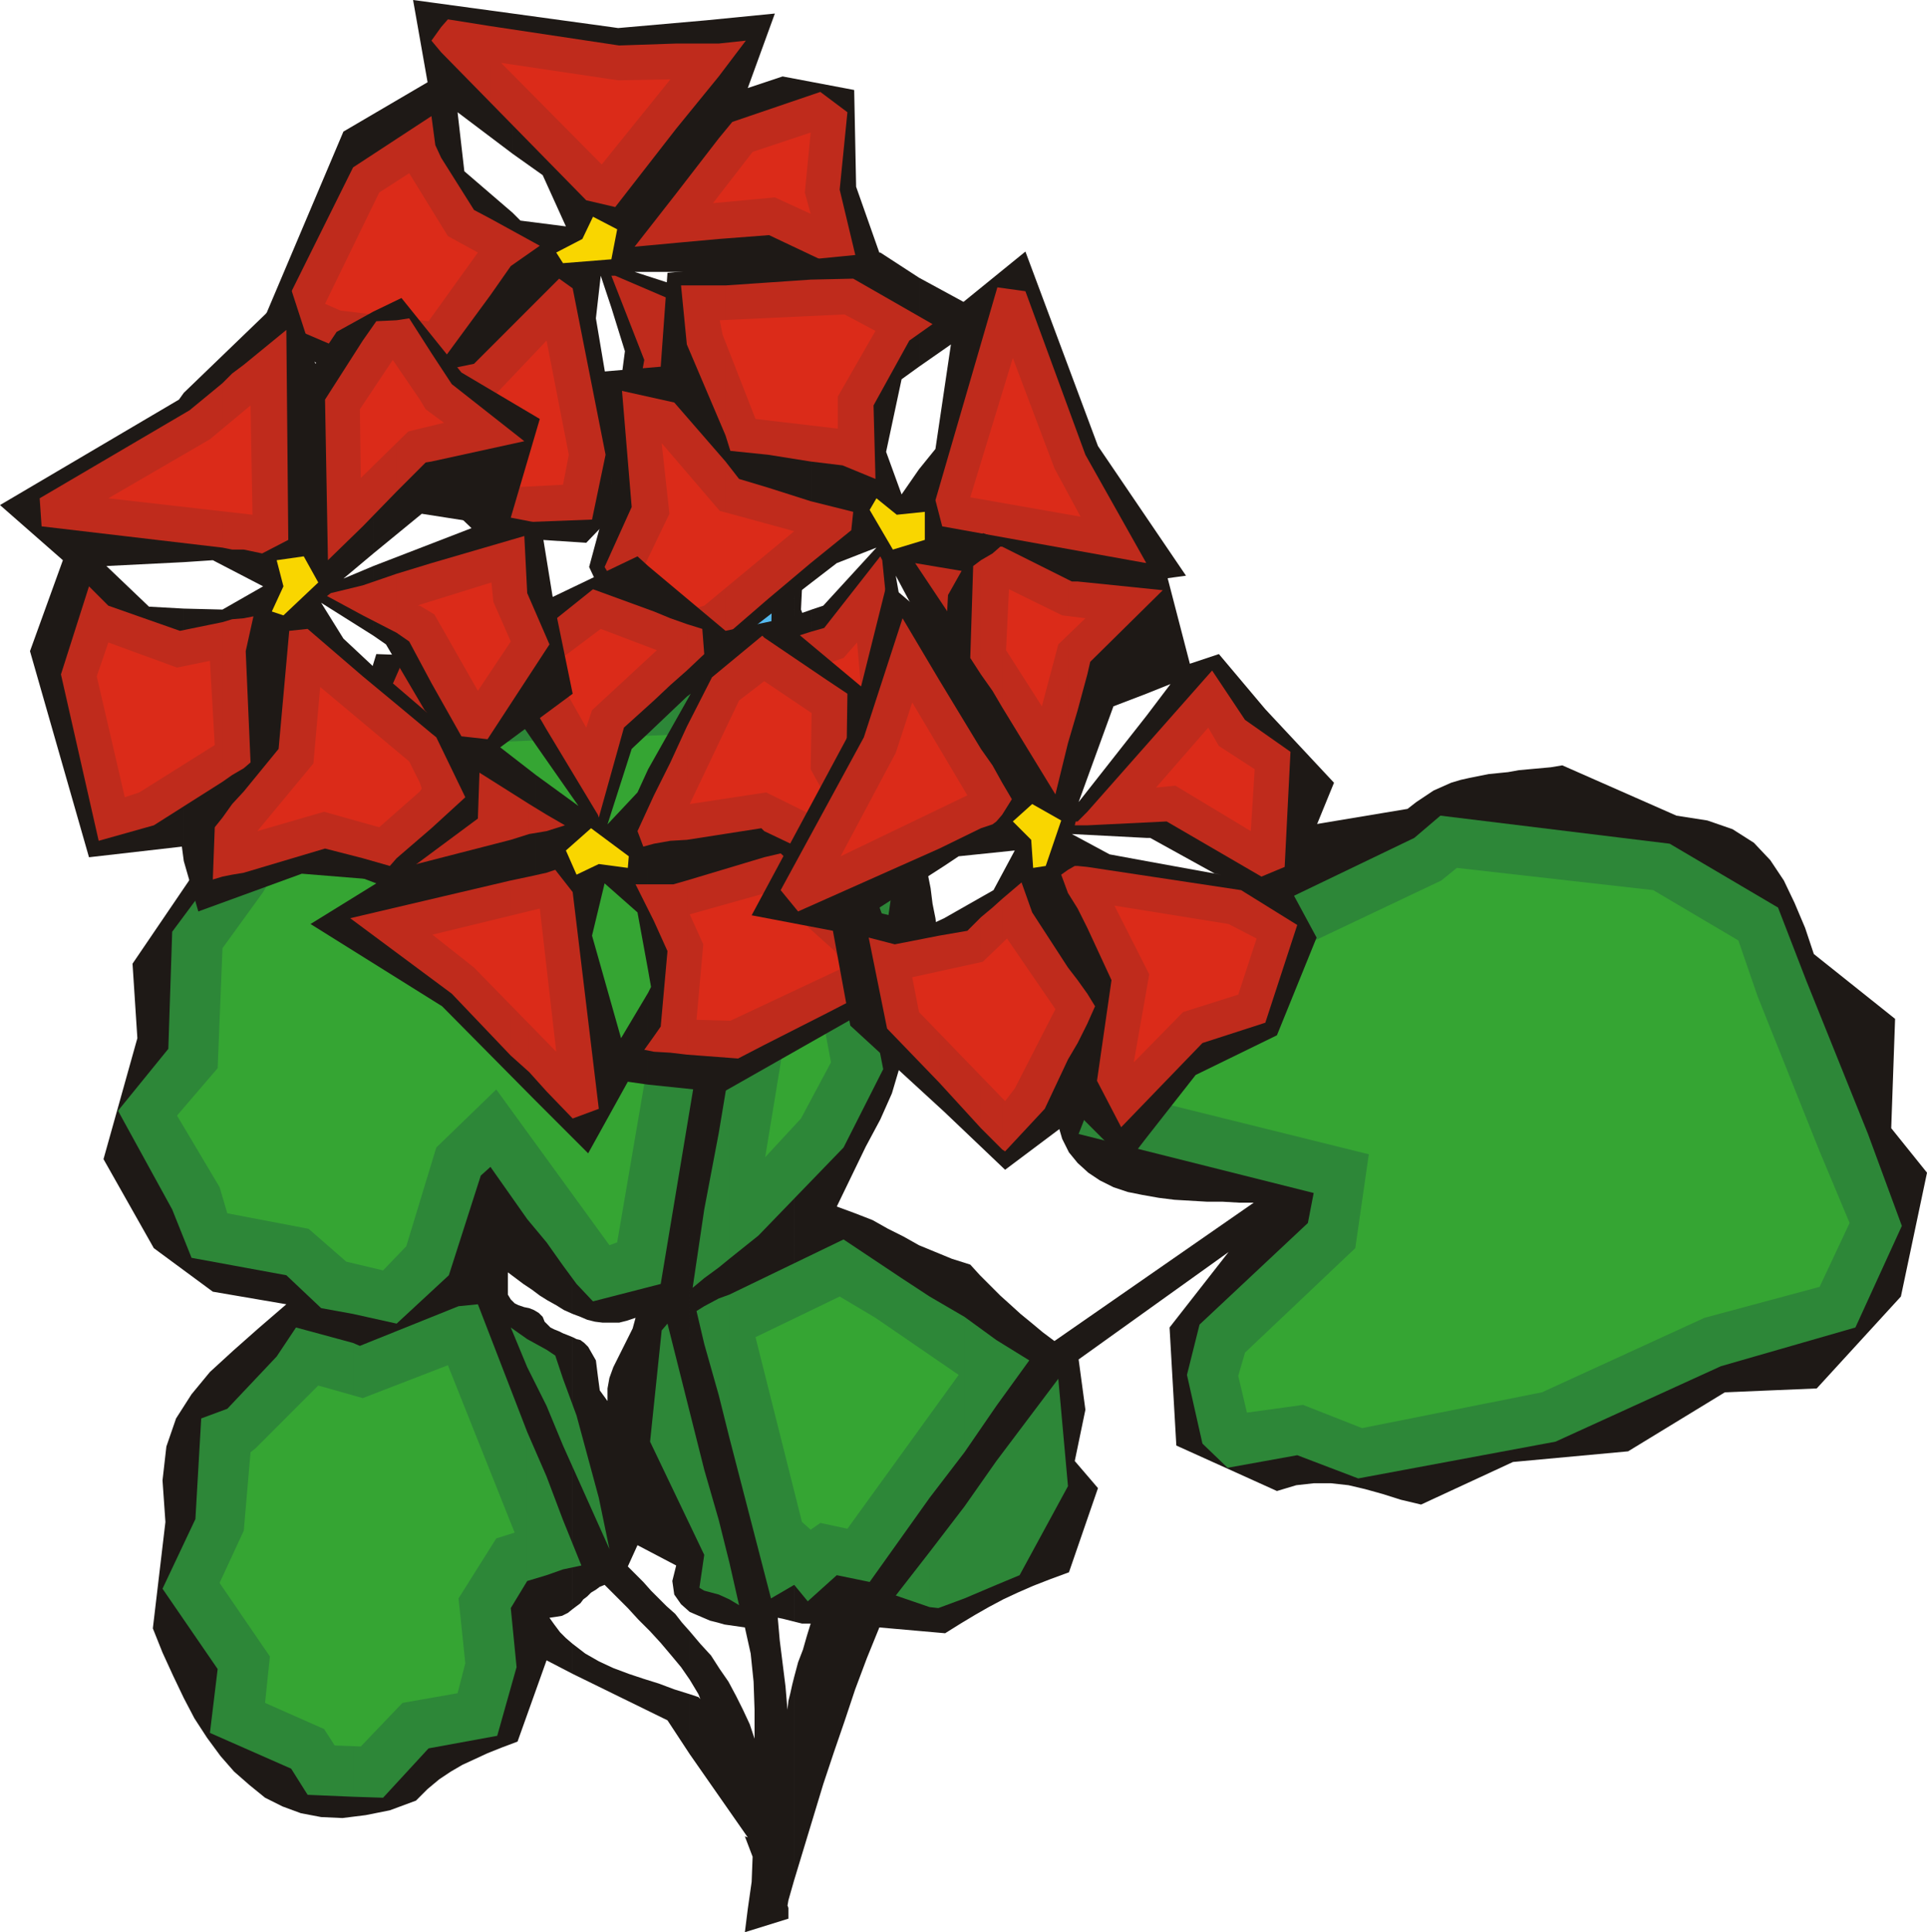
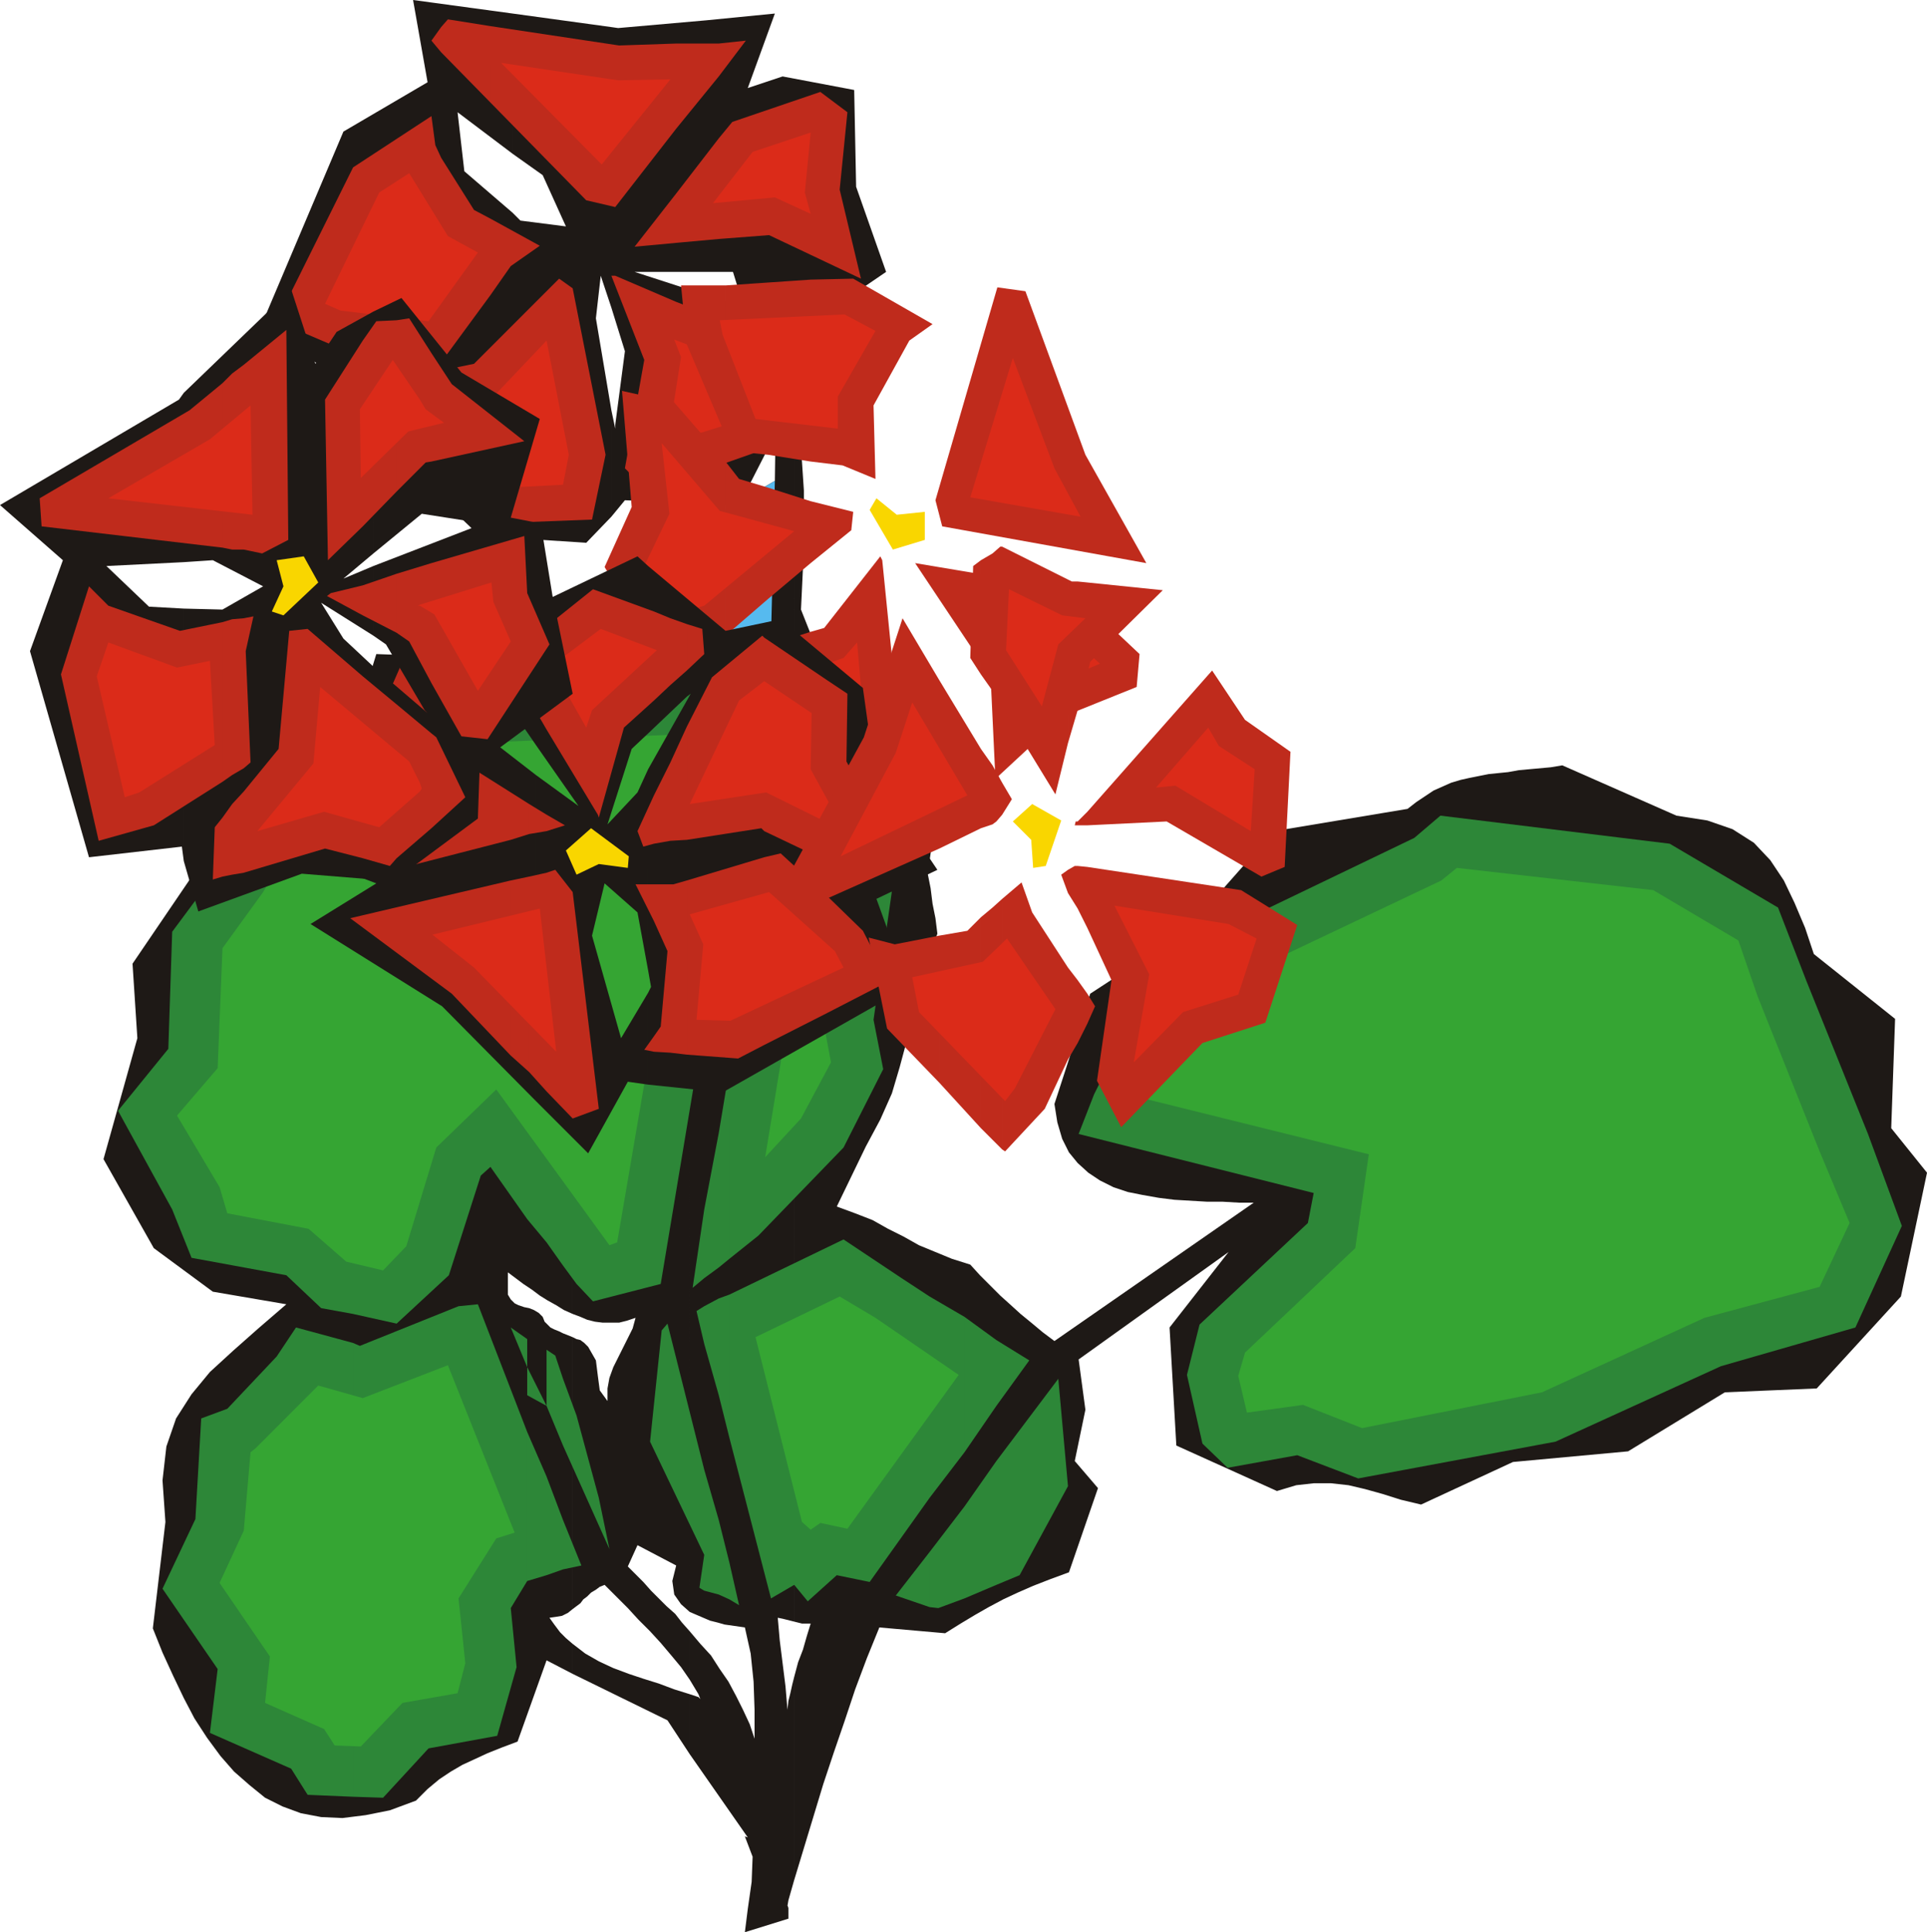
<svg xmlns="http://www.w3.org/2000/svg" fill-rule="evenodd" height="1.997in" preserveAspectRatio="none" stroke-linecap="round" viewBox="0 0 1992 1997" width="1.992in">
  <style>.pen1{stroke:none}.brush2{fill:#1e1916}.brush6{fill:#f9d600}.brush7{fill:#bf2b1c}.brush8{fill:#db2b19}</style>
  <path class="pen1 brush2" d="m821 386 6 61 4 60v60l-3 63 44 111 31 15 24 14 17 14 12 15 7 18 3 23-2 28-5 35 3 15 2 16 3 15 2 16-11 30-8 28-7 27-6 27-7 26-8 27-12 27-15 28-30 62 19 7 18 7 16 9 16 8 16 9 17 7 17 7 19 6 10 11 10 10 11 11 10 9 11 10 11 9 12 10 12 9 206-143h-15l-17-1h-16l-17-1-17-1-16-2-17-3-15-3-15-5-14-7-12-8-11-10-9-11-7-14-5-17-3-19 37-114 98-64 92-104 138-23 9-7 9-6 9-6 9-4 9-4 10-3 9-2 10-2 10-2 10-1 10-1 11-2 11-1 11-1 11-1 12-2 118 52 32 5 26 9 22 14 17 18 14 21 11 23 11 26 9 27 84 67-4 113 37 46-27 128-87 95-95 4-100 61-119 11-95 44-21-5-19-6-18-5-17-4-18-2h-18l-18 2-20 6-104-47-7-122 61-78-155 111 7 52-11 53 24 28-30 87-19 7-18 7-16 7-15 7-15 8-14 8-15 9-16 10-68-6-13 32-12 32-11 33-11 32-11 33-10 33-10 33-10 33v-210l4-15 5-13 4-14 4-13h-9l-4-1-4-1V386zm-6 1597-45 14 3-24 4-28 1-26-8-21 3 1-60-86v-62l3 1 3 1 3 1 2 2-2-5-3-5-3-5-3-5v-50l11 13 11 12 9 14 9 13 8 15 7 14 7 15 5 15v-30l-1-29-3-29-6-27-7-1-7-1-7-1-7-2-8-2-7-3-7-3-7-3V548l88-51 1-73-66-213 7-7 75 151 1 8 1 8 1 7v1298l-4-1-4-1-4-1-5-1 2 23 3 24 3 24 2 24 1-9 2-8 2-9 2-8v210l-2 7-2 7-2 7-1 6v-1l1 3v11zm-102-170-23-35-98-48v-31l13 10 14 8 15 7 16 6 15 5 16 5 16 6 16 5v62zM592 619v739l8 3 7 3 8 2 8 1h17l8-2 9-3-3 11-5 10-5 10-5 10-5 10-4 11-2 11v13l-8-11-2-15-2-16-8-14-4-4-4-3-4-1-4-2v281l4-3 4-3 3-4 4-3 4-4 5-3 4-3 5-2 12 12 12 12 11 12 12 12 11 12 11 13 10 12 9 13v-50l-8-9-7-9-9-8-8-8-8-8-8-9-8-8-8-8 10-22 40 21-4 16 2 14 7 10 9 8V548l-121 71zm0 1111-27-14-30 84-16 6-15 6-13 6-13 6-12 7-12 8-12 10-12 12-27 10-25 5-24 3-22-1-21-4-19-7-18-9-16-13-16-14-14-16-14-19-13-20-11-21-11-23-11-24-10-25 13-110-3-43 4-35 10-29 16-25 19-23 24-22 26-23 29-25-76-13-61-45-52-92 35-125-5-77 68-100 5-30 6-23 10-19 12-16 14-13 19-11 21-11 26-12 64-57 88-14 122-71v739l-9-4-8-5-9-5-8-5-8-6-9-6-8-6-8-6v23l3 5 4 4 4 2 6 2 5 1 5 2 5 3 4 4 2 5 3 3 3 3 4 2 5 2 4 2 5 2 5 2v281l-5 4-6 3-6 1-7 1 5 7 6 8 6 6 7 6v31z" />
  <path class="pen1" style="fill:#56baef" d="m801 497-4 162-36 4-31 13-71-26-77 9-54 31h-55l328-193z" />
-   <path class="pen1" d="m1030 1510 64-85 10 111-50 92-24 10v-128zm0-57 34-47-34-21v68zm837-440 64 159 35 95-48 105-139 40-171 78-204 38-63-24-72 13-26-25-16-71 13-52 112-105 6-31-243-61 16-41 69-139 262-126 27-23 237 29 112 66 29 75zm-870 639v-95l33-47v128l-33 14zm33-267v68l-33 48v-140l33 24zm-69 276 9 1 27-10v-95l-36 47v57zm0-113 36-47v-140l-36-21v208zm0-208v208l-62 87-34-7-30 27-14-17-24 14-43-166v-148l118-57 60 40 29 19zm0 264-35 45 35 12v-57zm-207 49 10 6-10-44v38zm0-352 30-24 88-91 41-81-10-51 23-161-53-115-51-79-68 406v196zm0-385V699l40-13-40 230zm0-217v217l-11 63V703l11-4zm0 406v196l-11 9v-139l11-66zm0 233v148l-11-44v-100l11-4zm0 277v38l-11-5v-77l11 44zm-26 29 15 4v-77l-15-52v125zm0-255 15 53v-100l-15 8v39zm0-68 15-11v-139l-15 79v71zm0-264 15-78V703l-15 3v351zm0-351v351l-45 270-70 18-17-18-14-19V714l146-8zm0 544-12 81 12-10v-71zm0 100v39l-8-34 8-5zm0 169-38-151-6 7-12 115 56 117-5 34 5 3v-125zm-146 103v-51l19 47-19 4zm0-128 48 107-11-53-23-85-14-38v69zm0-780v594l-17-24V714h17zm0 711v69l-17-41v-58l9 6 8 24zm0 146v51l-17 6v-102l17 45zm-37 63 20-6v-102l-20-46v154zm0-221 20 40v-58l-20-11v29zm0-153 20 24V714h-20v546zm0-546v546l-38-54-10 9-33 103-54 50-45-10V761l112-44 68-3zm0 670v29l-17-41 17 12zm0 96-51-132-20 2-102 41-7-3v469l31 1 47-51 71-13 20-71-6-61 17-28v-154zM365 761v597l-33-6-36-34-98-18-20-50-56-102 52-64 4-121 52-70 54-92 65-33 16-7zm0 627v469l-47-2-17-27-84-37 8-66-57-83 34-72 6-104 27-10 51-54 20-30 59 16z" style="fill:#2d8738" />
+   <path class="pen1" d="m1030 1510 64-85 10 111-50 92-24 10v-128zm0-57 34-47-34-21v68zm837-440 64 159 35 95-48 105-139 40-171 78-204 38-63-24-72 13-26-25-16-71 13-52 112-105 6-31-243-61 16-41 69-139 262-126 27-23 237 29 112 66 29 75zm-870 639v-95l33-47v128l-33 14zm33-267v68l-33 48v-140l33 24zm-69 276 9 1 27-10v-95l-36 47v57zm0-113 36-47v-140l-36-21v208zm0-208v208l-62 87-34-7-30 27-14-17-24 14-43-166v-148l118-57 60 40 29 19zm0 264-35 45 35 12v-57zm-207 49 10 6-10-44v38zm0-352 30-24 88-91 41-81-10-51 23-161-53-115-51-79-68 406v196zm0-385V699l40-13-40 230zm0-217v217l-11 63V703l11-4zm0 406v196l-11 9v-139l11-66zm0 233v148l-11-44v-100l11-4zm0 277v38l-11-5v-77l11 44zm-26 29 15 4v-77l-15-52v125zm0-255 15 53v-100l-15 8v39zm0-68 15-11v-139l-15 79v71zm0-264 15-78V703l-15 3v351zm0-351v351l-45 270-70 18-17-18-14-19V714l146-8zm0 544-12 81 12-10v-71zm0 100v39l-8-34 8-5zm0 169-38-151-6 7-12 115 56 117-5 34 5 3v-125zm-146 103v-51l19 47-19 4zm0-128 48 107-11-53-23-85-14-38v69zm0-780v594l-17-24V714h17zm0 711v69l-17-41v-58l9 6 8 24zm0 146v51l-17 6v-102l17 45zm-37 63 20-6v-102l-20-46v154zm0-221 20 40l-20-11v29zm0-153 20 24V714h-20v546zm0-546v546l-38-54-10 9-33 103-54 50-45-10V761l112-44 68-3zm0 670v29l-17-41 17 12zm0 96-51-132-20 2-102 41-7-3v469l31 1 47-51 71-13 20-71-6-61 17-28v-154zM365 761v597l-33-6-36-34-98-18-20-50-56-102 52-64 4-121 52-70 54-92 65-33 16-7zm0 627v469l-47-2-17-27-84-37 8-66-57-83 34-72 6-104 27-10 51-54 20-30 59 16z" style="fill:#2d8738" />
  <path class="pen1" d="m513 1590-39 62 7 67-8 31-57 10-43 45-27-1-11-17-61-27 5-48-52-76 25-54 7-81 5-4 64-64 1-1 46 13 88-34 69 173-19 6zm392-228 86 59-115 159-28-6-10 7-9-8-48-191 87-42 37 22zm-485-74-24 25-38-9-39-34-84-16-8-27-44-74 42-49 5-124 42-58 49-83 48-24 118-47 241-10-90 526-8 3-117-161-62 60-31 102zm371-92 57-347 27 53-24 153 8 43-31 58-37 40zm971 166-168 77-186 37-61-24-58 8-9-38 7-24 114-108 14-97-230-57 52-106 253-120 16-13 203 23 88 52 20 58 64 160 31 74-31 66-119 32z" style="fill:#35a533" />
  <path class="pen1 brush2" d="m801 14-28 77 36-12 74 14 2 100 31 88-88 60 23 24-40 65-47 92-34-1V305l72 24-41-48h-31V21l71-7zm-71 507V305l-74-24h74V21l-91 8-7-1v290l14 45-10 76v4l-4-19v110l14-17 84 4zm-98 13-26 27-76-5V220l8 8 47 6-24-53-31-22V14l102 14v290l-11-33-5 44 16 95v110zm-102 22V220l-50-43-7-61 57 43V14L427 0l15 85-87 51-86 203 82 51-30 66 109 35 67 64 33 1z" />
-   <path class="pen1 brush6" d="m638 237-6 31-50 4-7-11 27-14 11-23 25 13z" />
  <path class="pen1 brush7" d="M743 481V329l85 36-34 48-14 55-37 13zm-44 13 44-13V329l-44-17v182zm0-243v-51l44-57v104l-44 4zm0-118V45h44v34l-44 54zm44 114 52-4 95 45-22-92 8-80-28-21-91 31-14 17v104zm0-168 28-37-28 3v34zm-44-34v88l-63 81-30-7-99-101V27l133 20 59-2zm0 155-43 55 43-4v-51zm0 112v182l-33 10-20-20 20-112-34-87h4l63 27zM507 541V359l71-71 14 10 34 172-14 67-105 4zm0-236 21-30 30-21-51-28v79zm0-278v79l-51-52V28l7-8 44 7zm0 199v79l-47 64h-4V163l34 54 17 9zm0 133-17 17-34 7v100l7 2 42 56h2V359zm-57-209-4-30-81 53-79 159 56 24 114 13V163l-6-13zm6-122-10 14 10 12V28zm0 355v100l-103-44 36-43 67-13z" />
  <path class="pen1 brush8" d="m352 321-16-7 56-115 31-20 40 65 31 17-51 71-91-11zm135 136-65-28 88-19 55-58 23 118-6 31-59 3-36-47zm203 1 14-89-7-18 76 29-12 17-13 43-58 18zm148-237-37-17-64 6 41-53 60-20-6 62 6 22zM693 82l-71 88L518 65l121 18 54-1z" />
-   <path class="pen1 brush2" d="m1226 595-81 11 30 27 21 71-85 48-62 72-93-49-6 13v-55l3 14 24-60-27-47V485l17-21 16-108-33 23v-92l46 25 64-52 75 201 91 134zM950 788v-55l-24-138 24 45V485l-18 26-16-44 16-75 18-13v-92l-40-26-71 7v334l26-20 41-16-55 60-12 4v174l32-2 73 3 6-17zm-111 16-75 1-50-106-58-13-47-100 24-89-21-112 71-6 7-97 149-14v334l-66 51 4-1 62-22v174z" />
  <path class="pen1 brush6" d="m956 558-33 10-24-41 7-12 21 17 29-3v29z" />
  <path class="pen1 brush7" d="m940 352-37 67 2 76-34-14-33-4V289l44-1 82 47-24 17zM838 788V653l14-4 58-74 2 4 21 209-57-10-38 10zm0-206 42-34 2-19-44-11v64zm337 128-77 31-69 64-5-106-78-117 161 27 71 67-3 34zm10-128-63-112-62-169-29-4-64 220 7 27 211 38zM838 477l-44-7V292l44-3v188zm0 41v64l-44 37V504l44 14zm0 135v135l-17 3-27-23V667l44-14zm-88 71 44 44V667l-44 16v41zm0-67 44-38V504l-30-9-14-18v180zm0-207 5 16 39 4V292l-44 3v155zm0-155v155l-40-94-6-61h46zm0 182-53-61-54-12 10 120-28 62 55 93 67-19 3-3V477zm0 206v41l-16-14 10-26 6-1z" />
  <path class="pen1 brush8" d="m747 346-3-15 129-6 32 17-39 68v33l-85-10-34-87zm-55 185-8-73 60 70 77 21-93 77-31 9-31-50 26-54zm95 179 85-30 14-16 7 80-20-1-41 8-45-41zm274 16-1-39-37-54 68 10 46 43-57 24-19 16zm56-192-114-20 44-144 43 114 27 50z" />
  <path class="pen1 brush2" d="m670 585 80 67 57-12 85 71 13 93 64 95-63 30 33 91-192 109-77-8v-95l3-6-3-17V795l44-78-4 3-40 38V585zm-116 41v144l44 63-44-32v337l54 54 41-74 21 3v-95l-28 47-30-106 13-54 34 30 11 60V795l-11 24-31 33 25-78 17-16V585l-11-10-94 45-11 6zM321 955l68-42-37-14-49-56 59-79 27-88 107 4-2-33 60-21v144l-44-64 4 64 40 31v337l-97-98-136-85z" />
  <path class="pen1 brush6" d="m585 879 26-23 39 29-1 12-30-4-23 11-11-25z" />
  <path class="pen1 brush7" d="m855 926 37 36 27 52-64 33V926zm0-36V703l21 14-1 70 57 105-53 11-24-13zm-65-4 17-4 48 44v121l-65 33V886zm65-183-65-44v200l65 31V703zm-145 387 53 4 27-14V886l-80 24v180zm0-222V751l26-51 52-43 2 2v200l-3-3-77 12zm0-175 18-17-2-26-16-5v48zm0-48v48l-17 15v-69l17 6zm0 106v117l-17 1v-81l17-37zm0 159v180l-17-2V914h3l14-4zm-34 177 17 1V914h-17v38l14 31-7 78-7 10v16zm0-215 17-3v-81l-17 34v50zm0-148 17-16v-69l-17-7v92zm0-92v92l-31 28-26 93-1-3-53-88V646l3-1 45-36 63 23zm0 190-17 37 6 16 11-3v-50zm0 92v38l-19-38h19zm0 157v16l-10-2 10-14zm-111 57V902l9-3 18 23 27 224-27 10-27-28zm0-269 19-6-19-11v17zm0-213v108l-18-31v-73l18-4zm0 196v17l-18 3v-31l18 11zm0 60v226l-18-20V906l18-4zm-37 189 19 17V906l-19 4v181zm0-223 19-6v-31l-19-12v49zm0-177 19 32v-73l-19 6v35zm0-35v35l-17-31 17-4zm0 163-65-41-47-94-38 87-57 60 11 31 91 33 105-27v-49zm0 91v181l-61-64-105-78 166-39z" />
  <path class="pen1 brush8" d="m863 983 9 17-117 55-35-1 7-78-14-31 82-23 68 61zm-25-188 35 64-81-40-79 12 51-107 26-20 49 33-1 58zM679 672l-67 62-6 18-39-69 18-6 36-27 58 22zm-262 98 19 35 54 34-65 17-60-20 44-45 8-21zm30 196 111-27 17 148-85-87-43-34z" />
-   <path class="pen1 brush2" d="M1185 582h18l27 104 30-10 48 57 71 76-45 110 27 50-41 101-84 41-51 65V890l77 14-6-1-67-37h-4V740l25-33-25 10V582zm-209 70v243l15-10 58-6-22 41-51 29v200l63 60 76-57 50 50 20-26V890l-38-7-39-21 77 4V740l-70 89 36-99 34-13V582l-74 3-95-34-36 64-2 38-2-1zm-59-50 59 50v243l-73 47 58 14 15-7v200l-97-89-18-98-84-16 101-188 39-156z" />
  <path class="pen1 brush6" d="m1067 831 30 17-16 47-13 2-2-29-19-19 20-18z" />
  <path class="pen1 brush7" d="m1124 1027 8 13-8 18v-31zm0-68 25 54-15 104 25 48 84-87 65-21 33-101-58-36-159-24v63zm0-106v-14l129-146 34 51 47 33-6 119-24 10-98-57-82 4zm0-156 3-13 75-74-78-8v95zm-10 316 10 14v31l-10 20v-65zm10-411v95l-10 37V601l10 1zm0 237v14h-10v-4l10-10zm0 57v63l-10-20v-44l10 1zm-20 199 10-17v-65l-10-13v95zm0-172 10 16v-44h-3l-7 4v24zm0-155 10-34V601h-6l-4-2v169zm10 81h-2l-1 4h3v-4zm-10-250v169l-13 53-55-90V565l68 34zm0 300v24l-7-19 7-5zm0 101-37-57-11-31-20 17v259l3 2 41-44 24-51v-95zm-68-158 10-16-10-17v33zm0-277v166l-10-17V572l8-7h2zm0 244v33l-6 7-4 3v-61l10 18zm0 120v259l-10-10V938l10-9zm-22 237 12 12V938l-12 10v218zm0-310 12-4v-61l-12-17v82zm0-159 12 17V572l-12 7v118zm0-118v118l-11-17 3-95 8-6zm0 195v82l-43 21V703l43 71zm0 174v218l-43-47V967l29-5 14-14zm-89 28-27-7 19 94 54 56V967l-46 9zm46-273-38-64-40 123-86 158 18 22 146-65V703z" />
  <path class="pen1 brush8" d="m1049 1125-10 13-89-92-7-36 73-16 25-24 50 73-42 82zm174-79-51 52 16-91-36-71 118 19 29 15-19 58-57 18zm70-187-78-47-20 2 54-62 11 19 37 24-4 64zm-171-220-28 27-17 64-37-58 3-63 55 27 24 3zm-179 87 57 96-131 63 57-107 17-52z" />
  <path class="pen1 brush2" d="m386 322 29-14 62 77 81 48-30 102 31 6 12 74 21 102-96 71-2 58-89 66-19-3V689l56 48-3-3-40-68-13-9v-72l114-44-64-10-50 41V322zm-85-23L190 406v175l30-2 52 27-42 24-40-1v261l15 52 107-39 74 6V689l-31-29-23-37 54 34v-72l-31 13 31-26V322l-38 21-22 33-25-77zM190 890l-2-15-96 11-61-213 34-94-65-57 185-109 5-7v175l-80 4 44 42 36 2v261z" />
  <path class="pen1 brush6" d="m314 575 15 27-36 34-12-4 12-26-7-27 28-4z" />
  <path class="pen1 brush7" d="m446 758 5 4 30 62-35 32v-98zm0-52 31 55 27 3 64-98-23-53-3-59-96 28v124zm0-229V365l21 32 75 59-96 21zm-36 410V728l36 30v98l-36 31zm36-522v112l-6 1-30 30V331l13-2 23 36zm0 217v124l-23-43-13-9v-61l36-11zm-71 305 28 8 7-8V728l-35-29v188zm0-251 35 18v-61l-35 12v31zm0-92 35-36V331l-21 1-14 20v192zm0-192v192l-36 35-3-166 39-61zm0 253v31l-37-20 4-3 33-8zm0 94v188l-39-10-84 25v-84l36-44 11-122 19-2 57 49zm-123 95 7-6-5-115 8-36-10 2v155zm0-226V377l44-36 2 217-27 14-19-4zm0-191v191h-12V386l12-9zm0 262v155l-12 7V640l12-1zm0 179v84l-12 2v-73l12-13zm-22 88 10-2v-73l-10 14v61zm0-98 10-7V640l-10 3v165zm0-242 10 2V386l-10 10v170zm0-170v170L43 544l-2-29 155-91 34-28zm0 247v165l-71 45-57 16-39-172 29-91 20 20 74 26 44-9zm0 202-8 10-2 54 10-3v-61z" />
  <path class="pen1 brush8" d="M434 818v-9l2 6-2 3zm0-192v-1l74-23 2 20 18 41-34 51-45-79-15-9zm0-183v-30l6 10 19 14-25 6zM144 819l-15 5-29-125 12-35 71 26 34-7 5 87-78 49zm290-406-28-41-34 51 1 71 49-48 12-3v-30zm0 212-2 1h2v-1zm0 184-11-22-92-77-7 79-58 70 69-20 57 16 42-37v-9zM259 419l2 113-149-17 105-61 42-35z" />
</svg>